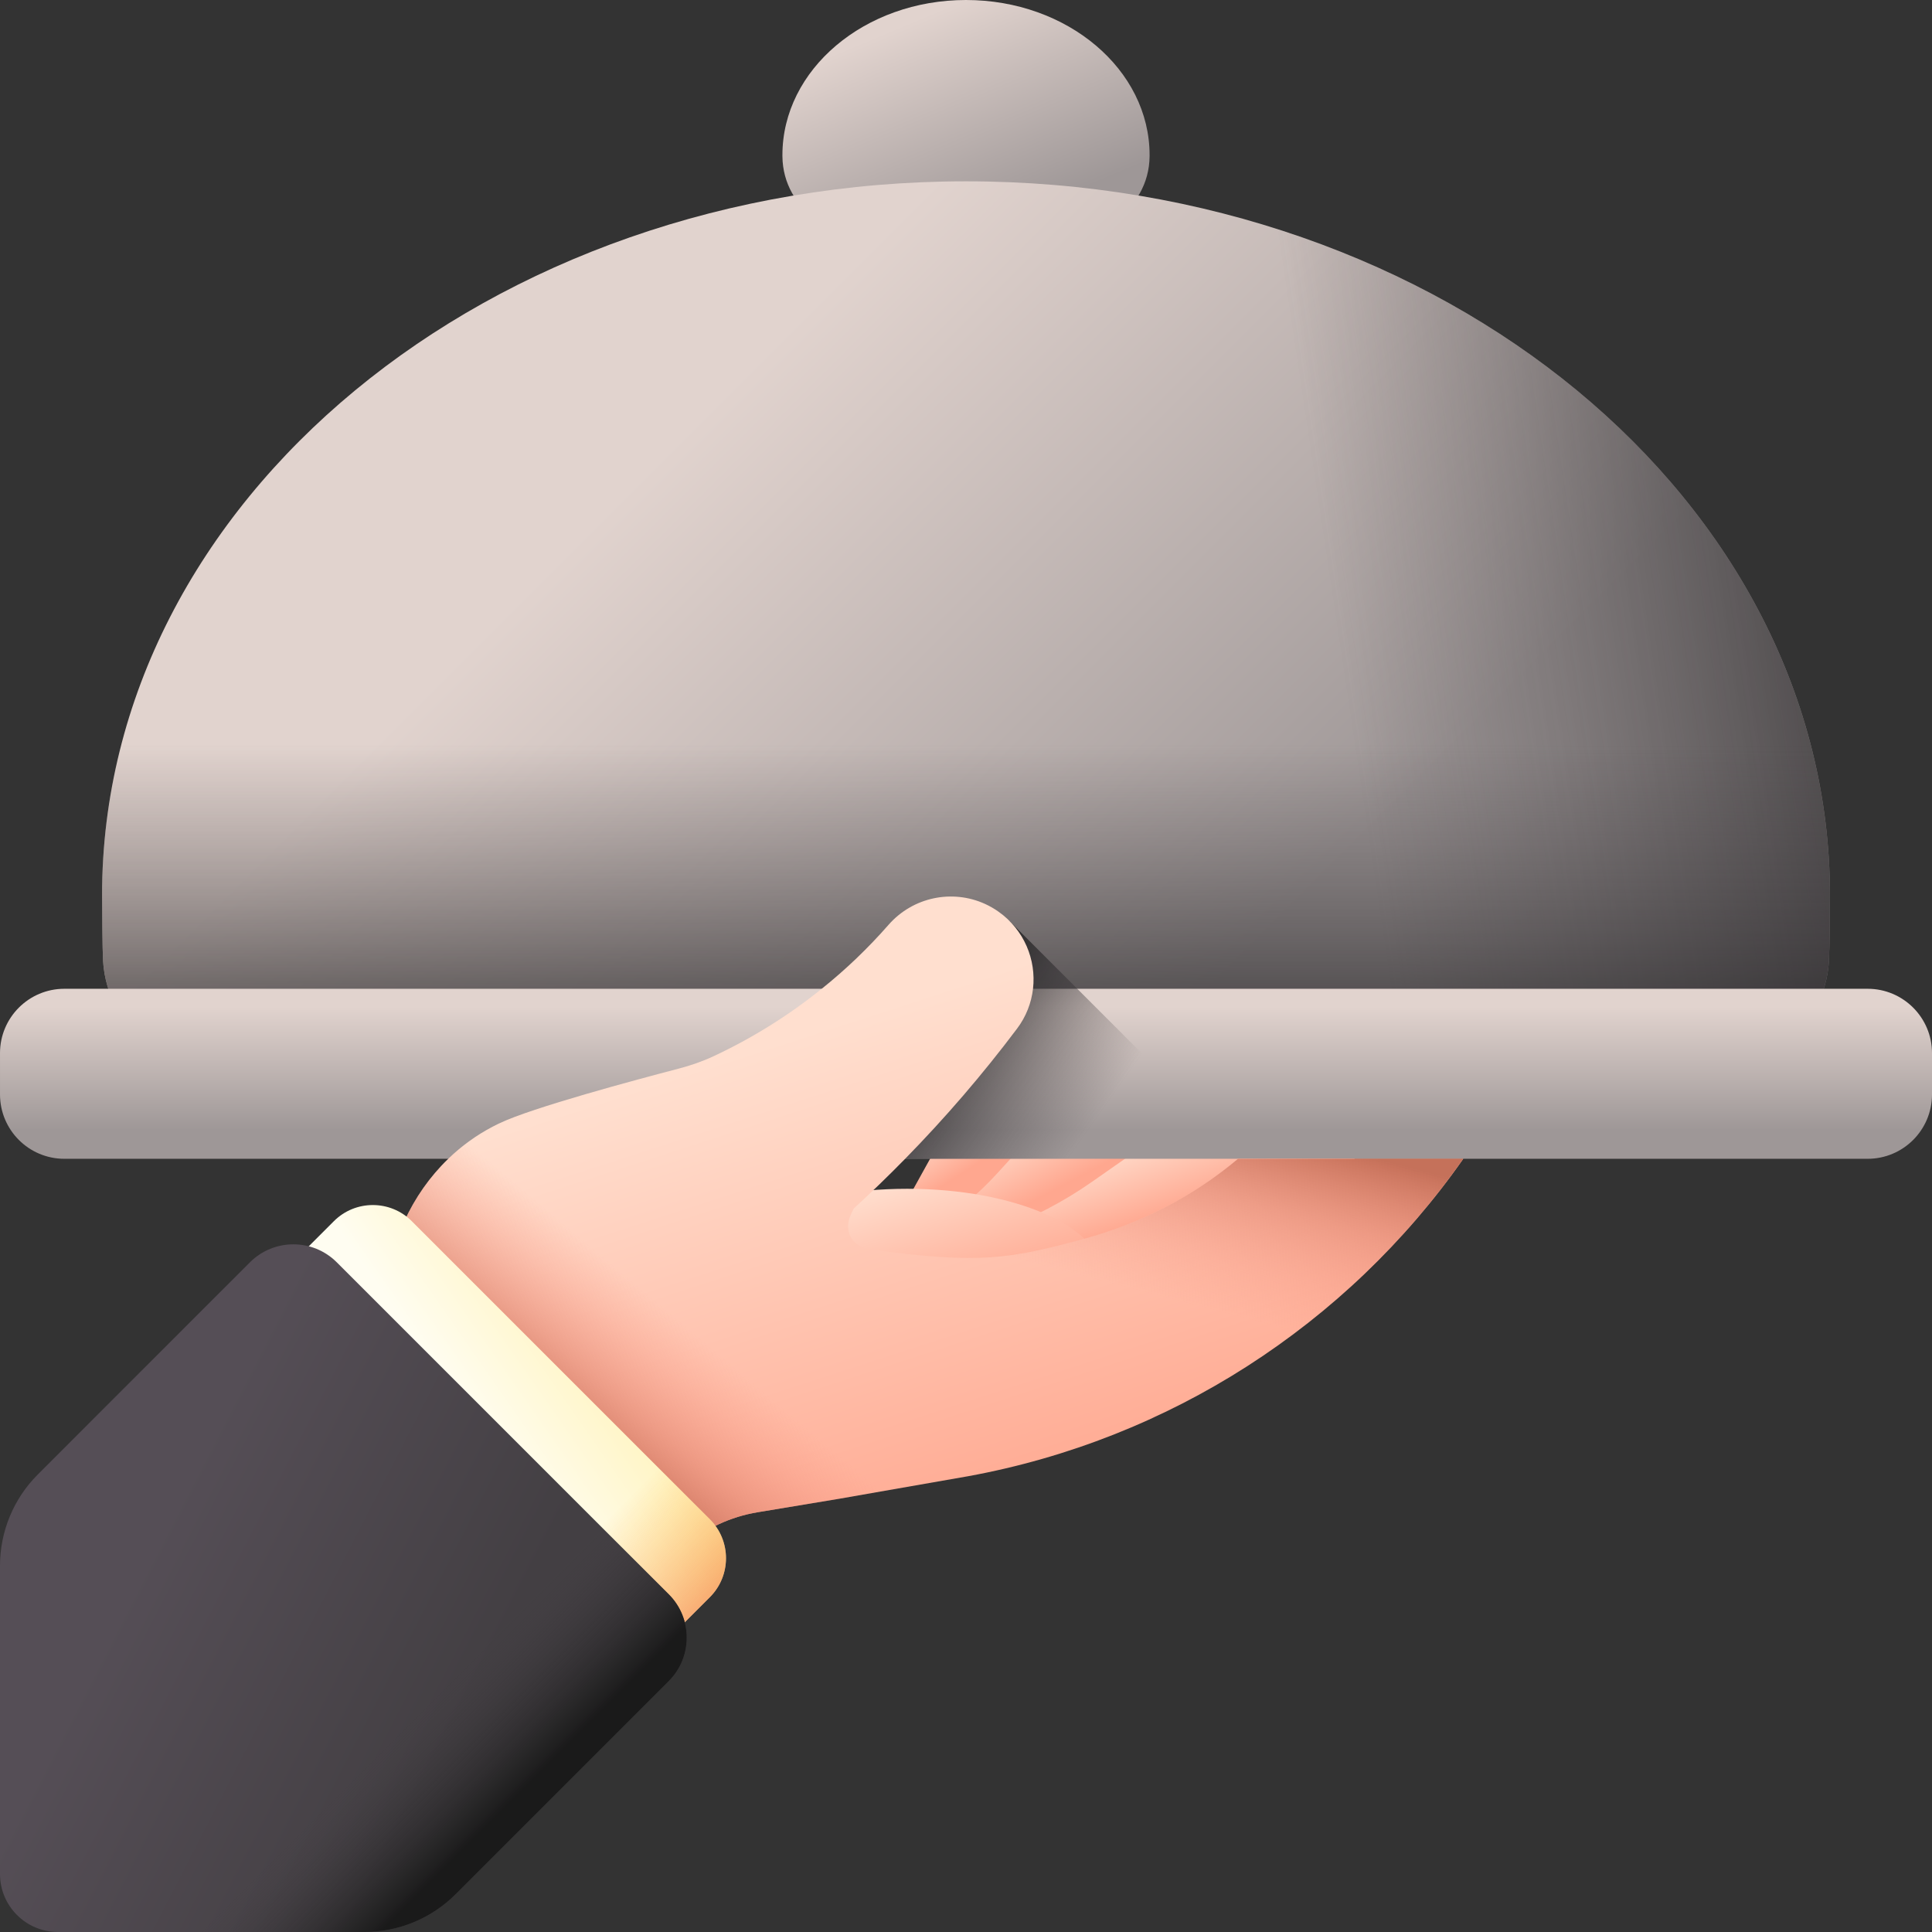
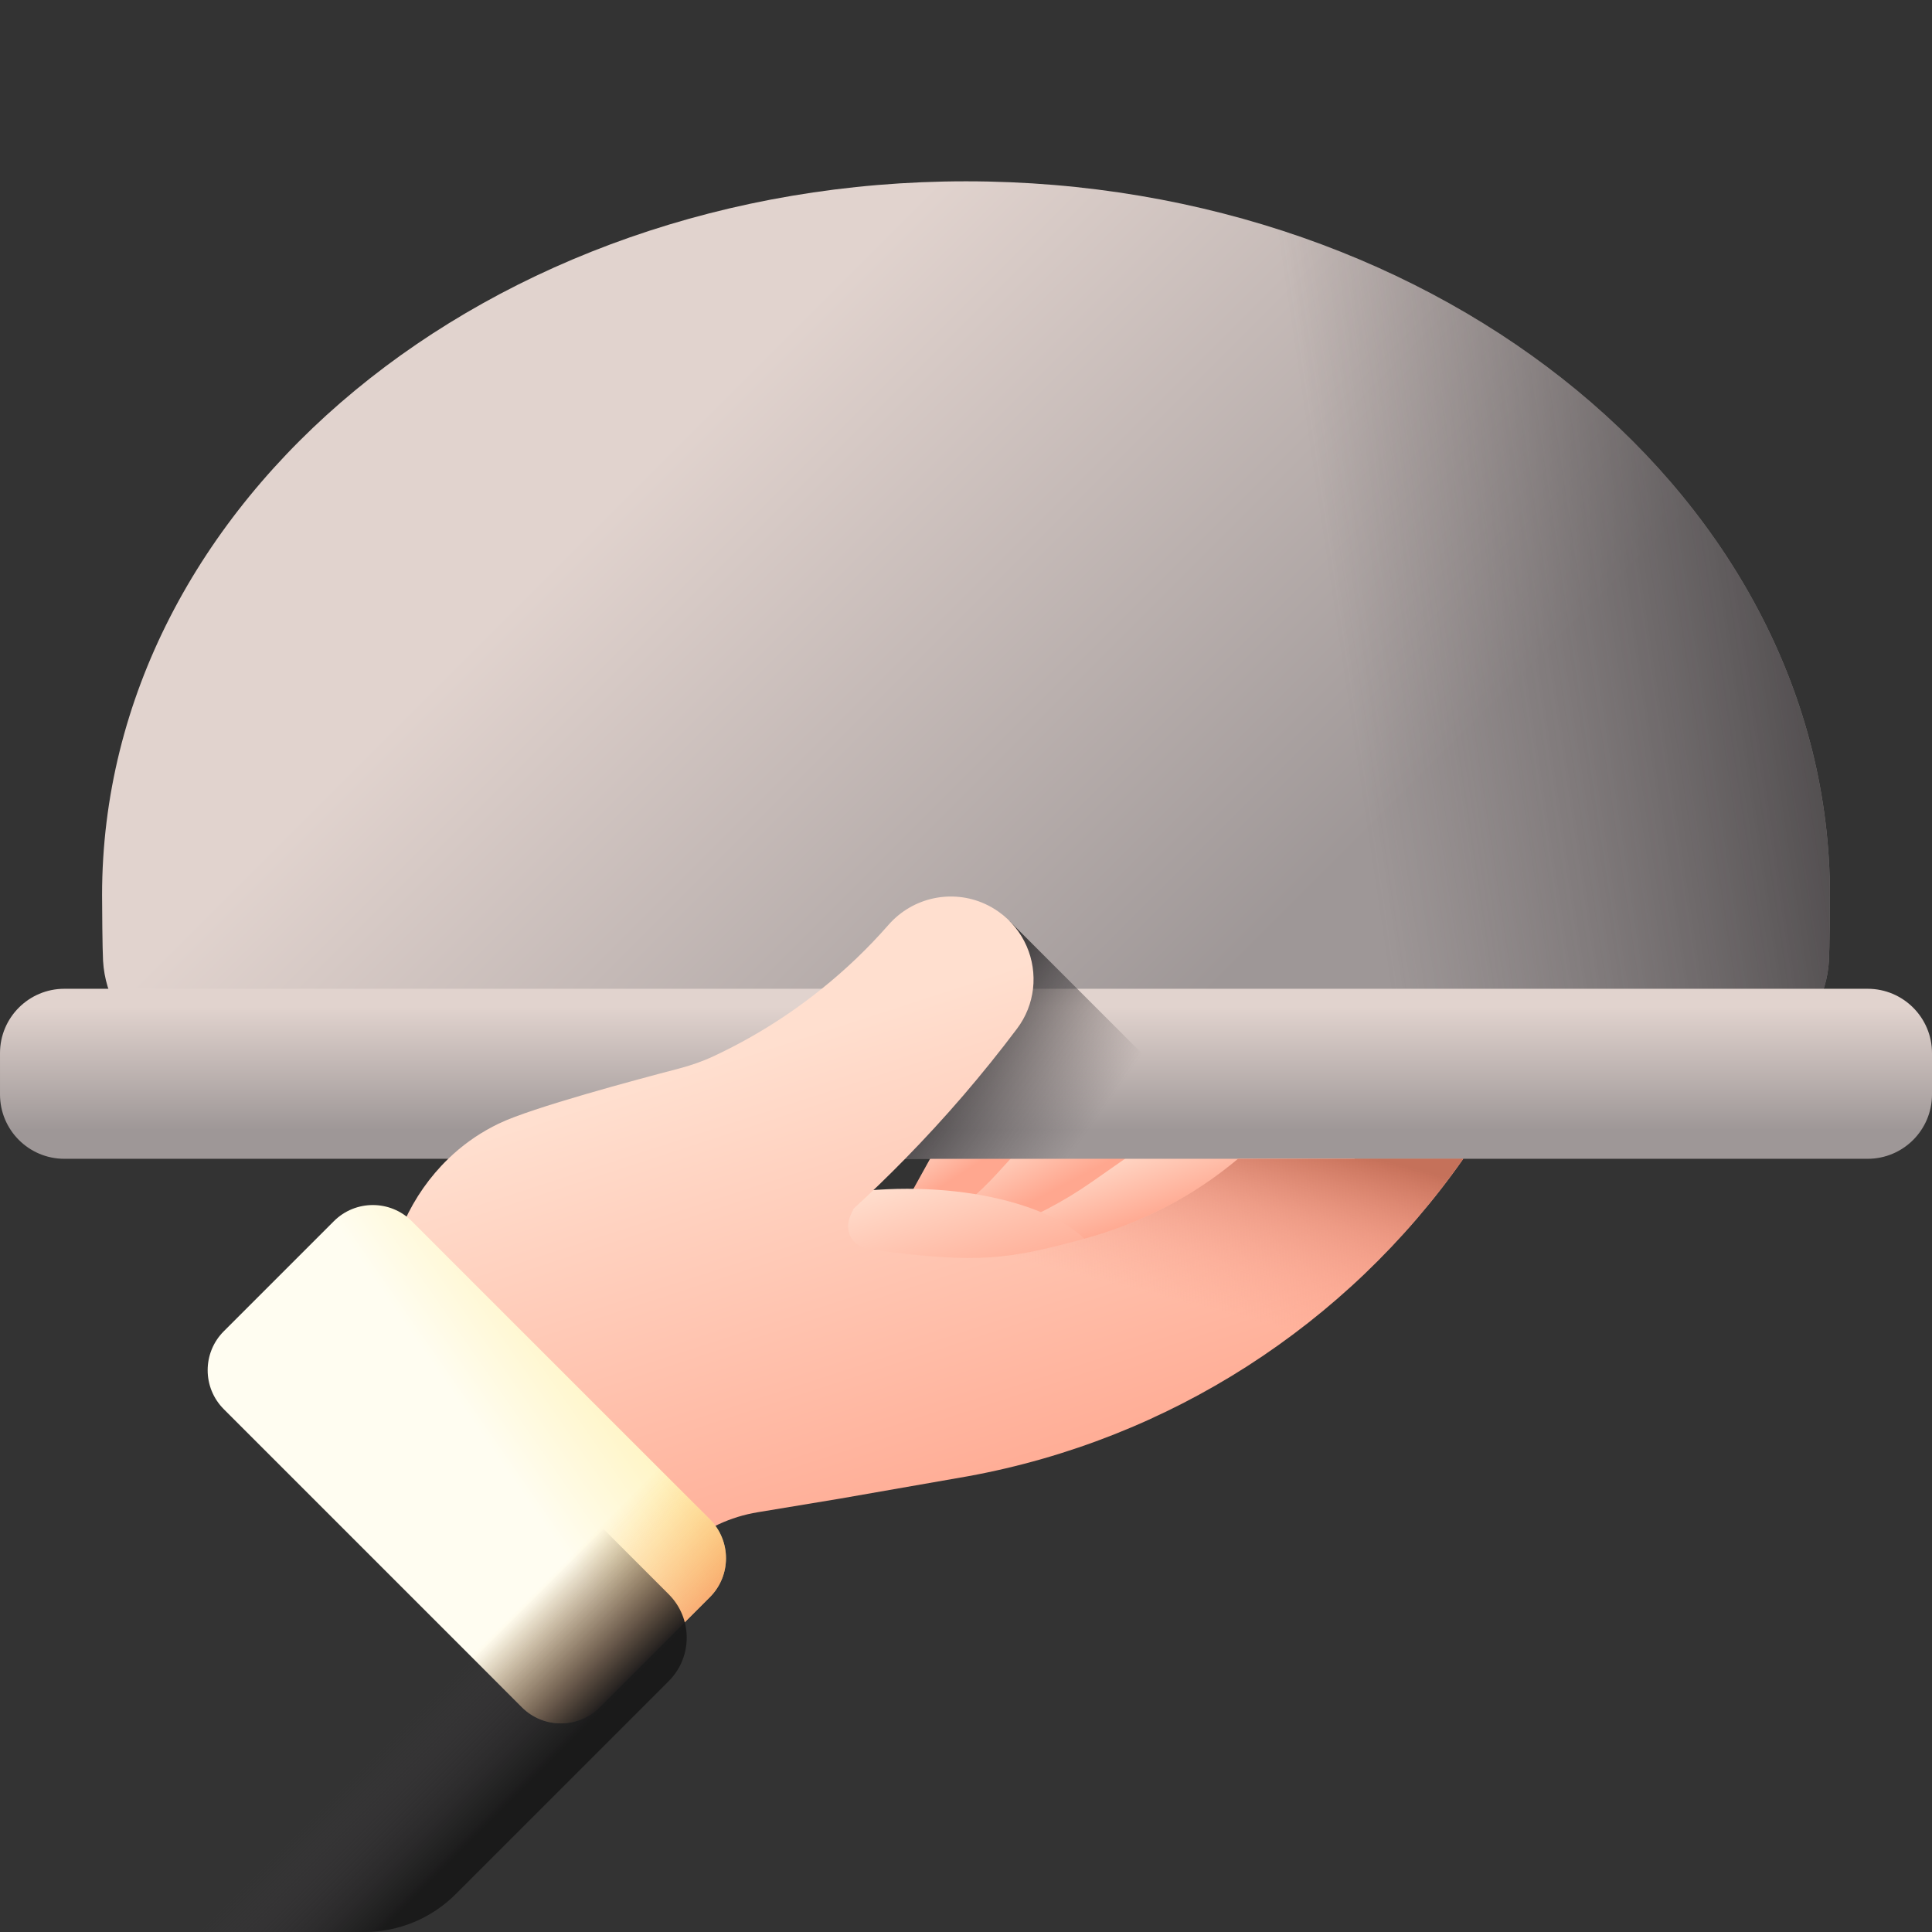
<svg xmlns="http://www.w3.org/2000/svg" xmlns:xlink="http://www.w3.org/1999/xlink" id="Capa_1" enable-background="new 0 0 510 510" height="20" viewBox="0 0 510 510" width="20">
  <rect x="0" y="0" width="510" height="510" fill="#333333" stroke="none" />
  <linearGradient id="lg1">
    <stop offset="0" stop-color="#ffdfcf" />
    <stop offset="1" stop-color="#ffa78f" />
  </linearGradient>
  <linearGradient id="SVGID_1_" gradientTransform="matrix(.981 .196 -.196 .981 -2746.365 2634.677)" gradientUnits="userSpaceOnUse" x1="2469.95" x2="2480.966" xlink:href="#lg1" y1="-2873.259" y2="-2861.92" />
  <linearGradient id="SVGID_00000076605792131537714260000006292529601582825613_" gradientTransform="matrix(.948 .318 -.318 .948 226.337 287.694)" gradientUnits="userSpaceOnUse" x1="41.421" x2="55.929" xlink:href="#lg1" y1="-3.524" y2="10.418" />
  <linearGradient id="SVGID_00000138553323953087324980000003359054323977613742_" gradientTransform="matrix(.948 .318 -.318 .948 226.337 287.694)" gradientUnits="userSpaceOnUse" x1="70.464" x2="84.218" xlink:href="#lg1" y1="-9.157" y2="8.365" />
  <linearGradient id="SVGID_00000062880228029959753990000006013460247611344271_" gradientUnits="userSpaceOnUse" x1="232.078" x2="243.078" xlink:href="#lg1" y1="312.89" y2="347.89" />
  <linearGradient id="lg2">
    <stop offset="0" stop-color="#e1d3ce" />
    <stop offset="1" stop-color="#9e9797" />
  </linearGradient>
  <linearGradient id="SVGID_00000046312586217834345510000014928690423218565026_" gradientUnits="userSpaceOnUse" x1="240.779" x2="263.255" xlink:href="#lg2" y1="5.579" y2="59.27" />
  <linearGradient id="SVGID_00000121962868838109020070000010811187287972526498_" gradientUnits="userSpaceOnUse" x1="166.525" x2="310.17" xlink:href="#lg2" y1="127.925" y2="271.571" />
  <linearGradient id="lg3">
    <stop offset="0" stop-color="#433f43" stop-opacity="0" />
    <stop offset=".301" stop-color="#3c393c" stop-opacity=".301" />
    <stop offset=".737" stop-color="#292729" stop-opacity=".737" />
    <stop offset="1" stop-color="#1a1a1a" />
  </linearGradient>
  <linearGradient id="SVGID_00000051356656653573003570000014317646737256268210_" gradientUnits="userSpaceOnUse" x1="352.881" x2="533.957" xlink:href="#lg3" y1="166.875" y2="139.713" />
  <linearGradient id="SVGID_00000055668044549508475720000013845799194216478087_" gradientUnits="userSpaceOnUse" x1="255" x2="255" xlink:href="#lg3" y1="196.504" y2="299.221" />
  <linearGradient id="SVGID_00000057832107932294004880000004878727064093391512_" gradientUnits="userSpaceOnUse" x1="255" x2="255" xlink:href="#lg2" y1="265.819" y2="298.35" />
  <linearGradient id="SVGID_00000041999717040372980140000012043049443205469346_" gradientUnits="userSpaceOnUse" x1="281.179" x2="236.679" xlink:href="#lg3" y1="307.112" y2="275.612" />
  <linearGradient id="SVGID_00000002376400204832382870000009723201549012864399_" gradientUnits="userSpaceOnUse" x1="220.361" x2="264.451" xlink:href="#lg1" y1="270.127" y2="405.788" />
  <linearGradient id="lg4">
    <stop offset="0" stop-color="#f89580" stop-opacity="0" />
    <stop offset=".26" stop-color="#f2917c" stop-opacity=".261" />
    <stop offset=".595" stop-color="#e2856f" stop-opacity=".597" />
    <stop offset=".971" stop-color="#c8725b" stop-opacity=".974" />
    <stop offset=".997" stop-color="#c5715a" />
  </linearGradient>
  <linearGradient id="SVGID_00000117662000203113764450000010564806499246933682_" gradientUnits="userSpaceOnUse" x1="310.382" x2="322.882" xlink:href="#lg4" y1="343.199" y2="295.199" />
  <linearGradient id="SVGID_00000149380951446705010740000015426612521303525052_" gradientUnits="userSpaceOnUse" x1="183.953" x2="156.068" xlink:href="#lg4" y1="352.64" y2="385.8" />
  <linearGradient id="SVGID_00000072245060018853829040000017100908898887107003_" gradientTransform="matrix(.707 -.707 .707 .707 -859.471 -447.371)" gradientUnits="userSpaceOnUse" x1="112.768" x2="146.148" y1="1285.876" y2="1291.867">
    <stop offset="0" stop-color="#fffdf1" />
    <stop offset="1" stop-color="#fff5c6" />
  </linearGradient>
  <linearGradient id="SVGID_00000160150472378616177170000007467778737864358025_" gradientTransform="matrix(.707 -.707 .707 .707 -859.471 -447.371)" gradientUnits="userSpaceOnUse" x1="105.228" x2="105.228" y1="1321.189" y2="1379.906">
    <stop offset="0" stop-color="#fea613" stop-opacity="0" />
    <stop offset=".183" stop-color="#fc9b19" stop-opacity=".183" />
    <stop offset=".509" stop-color="#f57d28" stop-opacity=".509" />
    <stop offset=".936" stop-color="#eb4c40" stop-opacity=".936" />
    <stop offset="1" stop-color="#e94444" />
  </linearGradient>
  <linearGradient id="SVGID_00000036933198205880250490000004244565325542336674_" gradientUnits="userSpaceOnUse" x1="36.779" x2="120.048" y1="414.233" y2="457.156">
    <stop offset="0" stop-color="#554e56" />
    <stop offset="1" stop-color="#433f43" />
  </linearGradient>
  <linearGradient id="SVGID_00000165931116908486273560000005693011504918893994_" gradientUnits="userSpaceOnUse" x1="96.249" x2="120.377" y1="466.118" y2="490.246">
    <stop offset="0" stop-color="#433f43" stop-opacity="0" />
    <stop offset="1" stop-color="#1a1a1a" />
  </linearGradient>
  <g>
    <g>
      <g>
        <path d="m259.715 288.423c-3.128.605-5.811 2.328-7.293 5.006l-12.051 21.756c-4.432 7.997-11.251 14.47-19.694 18.901 13.19 7.082 28.864 4.863 36.198-5.193 1.865-2.558 3.584-5.224 5.147-7.991l10.501-18.601c1.902-3.369 1.441-7.461-.797-10.884-.66-.503-1.365-.961-2.127-1.364-3.242-1.734-6.785-2.23-9.884-1.63z" fill="url(#SVGID_1_)" />
        <path d="m311.779 298.251-22.513 24.382c-3.351 3.627-6.86 7.075-10.513 10.336-14.363 12.82-36.135 12.589-50.31-.438 13.226-4.515 25.248-12.31 34.818-22.811l26.026-28.569c3.203-3.518 7.551-5.403 11.971-5.59 4.379-.185 8.839 1.297 12.325 4.492.008.007.016.015.025.022 1.596 1.454 2.543 3.52 2.663 5.675.247 4.436-1.228 8.966-4.492 12.501z" fill="url(#SVGID_00000076605792131537714260000006292529601582825613_)" />
        <path d="m352.058 311.362-35.003 24.111c-5.209 3.587-10.566 6.904-16.05 9.947-21.559 11.965-48.693 5.535-62.729-14.736 17.797-1.91 35.014-8.259 49.931-18.677l40.572-28.35c4.994-3.491 10.958-4.62 16.532-3.607 5.523 1.004 10.676 4.114 14.131 9.087.008.012.016.023.024.035 1.668 2.386 2.189 5.399 1.652 8.261-1.021 5.45-4.111 10.52-9.06 13.929z" fill="url(#SVGID_00000138553323953087324980000003359054323977613742_)" />
      </g>
    </g>
    <ellipse cx="239.5" cy="336.507" fill="url(#SVGID_00000062880228029959753990000006013460247611344271_)" rx="51.5" ry="22.698" />
    <g>
-       <path d="m303.461 41.288c-.132 14.246-14.634 24.007-27.871 18.741-6.248-2.486-13.226-3.876-20.59-3.876s-14.342 1.39-20.59 3.876c-13.237 5.267-27.74-4.495-27.871-18.741-.001-.108-.002-.217-.002-.326 0-22.623 21.698-40.962 48.463-40.962s48.463 18.339 48.463 40.962c0 .109-.001.217-.002.326z" fill="url(#SVGID_00000046312586217834345510000014928690423218565026_)" />
      <g>
        <g>
          <path d="m483.055 236.27c0 3.042-.087 14.351-.259 17.357-1.065 18.585-19.618 33.201-42.139 33.201h-371.314c-22.521 0-41.074-14.616-42.139-33.201-.172-3.006-.259-14.315-.259-17.357 0-104.057 102.114-188.408 228.055-188.408 125.954 0 228.055 84.351 228.055 188.408z" fill="url(#SVGID_00000121962868838109020070000010811187287972526498_)" />
          <path d="m440.657 286.828c22.521 0 41.074-14.616 42.139-33.201.172-3.006.259-14.315.259-17.356 0-104.057-102.101-188.408-228.055-188.408v238.966h185.657z" fill="url(#SVGID_00000051356656653573003570000014317646737256268210_)" />
-           <path d="m26.945 236.27c0 3.042.087 14.351.259 17.357 1.065 18.585 19.618 33.201 42.139 33.201h371.314c22.521 0 41.074-14.616 42.139-33.201.172-3.006.259-14.315.259-17.357 0-33.35-10.502-64.669-28.902-91.842h-398.304c-18.401 27.173-28.904 58.492-28.904 91.842z" fill="url(#SVGID_00000055668044549508475720000013845799194216478087_)" />
        </g>
      </g>
    </g>
    <path d="m493.008 305.894h-476.016c-9.385 0-16.992-7.608-16.992-16.992v-10.898c0-9.384 7.607-16.992 16.992-16.992h476.017c9.384 0 16.992 7.607 16.992 16.992v10.898c-.001 9.384-7.608 16.992-16.993 16.992z" fill="url(#SVGID_00000057832107932294004880000004878727064093391512_)" />
    <path d="m329.249 305.894-62.738-62.738-62.737 62.738z" fill="url(#SVGID_00000041999717040372980140000012043049443205469346_)" />
    <g>
      <g>
        <g>
          <g>
            <path d="m386.27 305.89c-30.78 43.99-77.78 74.13-130.73 83.8l-33.99 5.94-21.5 3.56c-7.26 1.19-13.93 4.34-19.38 8.97l-19.32 15.49c-4.91 3.93-12.08 3.13-16.01-1.77l-49.1-61.31c-2.68-3.35-3.25-7.92-1.48-11.82l11.94-26.28c2.82-6.24 6.77-11.88 11.63-16.58 3.47-3.36 7.41-6.23 11.74-8.49.48-.26.97-.5 1.47-.74.08-.03.15-.08.24-.11 8.57-4.15 36.34-11.58 47.26-14.43 3.2-.83 6.34-1.91 9.33-3.31 10.23-4.78 19.81-10.76 28.55-17.8 6.35-5.08 12.25-10.74 17.63-16.88 6.46-7.36 16.83-9.44 25.44-5.53 1.24.56 2.44 1.25 3.59 2.06 6.77 4.78 9.99 12.7 9.11 20.35-.43 3.71-1.82 7.36-4.23 10.55-9.08 12.07-18.94 23.54-29.52 34.33-4.4 4.5-8.93 8.88-13.57 13.14l-.62 1.26c-2.25 4.55.03 8.86 5.06 9.54 28.87 3.95 36.82 2.46 56.13-2.74 15.08-4.07 29.08-11.28 40.86-21.2z" fill="url(#SVGID_00000002376400204832382870000009723201549012864399_)" />
            <path d="m285.94 327.09c-14.745 3.971-22.876 5.775-38.746 4.649v59.41l8.346-1.458c52.95-9.67 99.95-39.81 130.73-83.8h-59.47c-11.78 9.919-25.78 17.129-40.86 21.199z" fill="url(#SVGID_00000117662000203113764450000010564806499246933682_)" />
-             <path d="m173.996 283.453c-12.783 3.399-34.758 9.491-42.221 13.096-.081.035-.158.076-.239.112-.496.238-.987.482-1.468.738-10.4 5.424-18.528 14.382-23.372 25.066l-11.933 26.28c-1.773 3.905-1.201 8.476 1.48 11.823l49.1 61.307c3.93 4.907 11.095 5.7 16.002 1.769l19.329-15.481c5.445-4.63 12.114-7.782 19.373-8.979l21.502-3.551 33.992-5.943c1.024-.187 2.042-.396 3.062-.599z" fill="url(#SVGID_00000149380951446705010740000015426612521303525052_)" />
          </g>
        </g>
      </g>
      <g>
        <g>
          <path d="m187.382 421.617-29.05 29.05c-5.682 5.682-14.895 5.682-20.577 0l-78.675-78.676c-5.682-5.682-5.682-14.895 0-20.577l29.05-29.05c5.682-5.682 14.895-5.682 20.577 0l78.676 78.676c5.681 5.683 5.681 14.895-.001 20.577z" fill="url(#SVGID_00000072245060018853829040000017100908898887107003_)" />
          <path d="m105.075 417.986 32.681 32.681c5.682 5.682 14.895 5.682 20.577 0l29.05-29.05c5.682-5.682 5.682-14.895 0-20.577l-32.681-32.681z" fill="url(#SVGID_00000160150472378616177170000007467778737864358025_)" />
        </g>
        <g>
-           <path d="m176.531 443.767-56.259 56.259c-6.387 6.387-15.049 9.975-24.081 9.975h-80.88c-8.456-.001-15.311-6.856-15.311-15.313v-81.379c0-9.031 3.587-17.692 9.973-24.079l56.001-56.01c6.331-6.331 16.595-6.331 22.926 0l87.633 87.633c6.326 6.327 6.326 16.586-.002 22.914z" fill="url(#SVGID_00000036933198205880250490000004244565325542336674_)" />
          <path d="m176.531 443.767-56.259 56.259c-6.387 6.387-15.049 9.975-24.081 9.975h-81.608l125.548-125.548 36.401 36.401c6.327 6.326 6.327 16.585-.001 22.913z" fill="url(#SVGID_00000165931116908486273560000005693011504918893994_)" />
        </g>
      </g>
    </g>
  </g>
</svg>